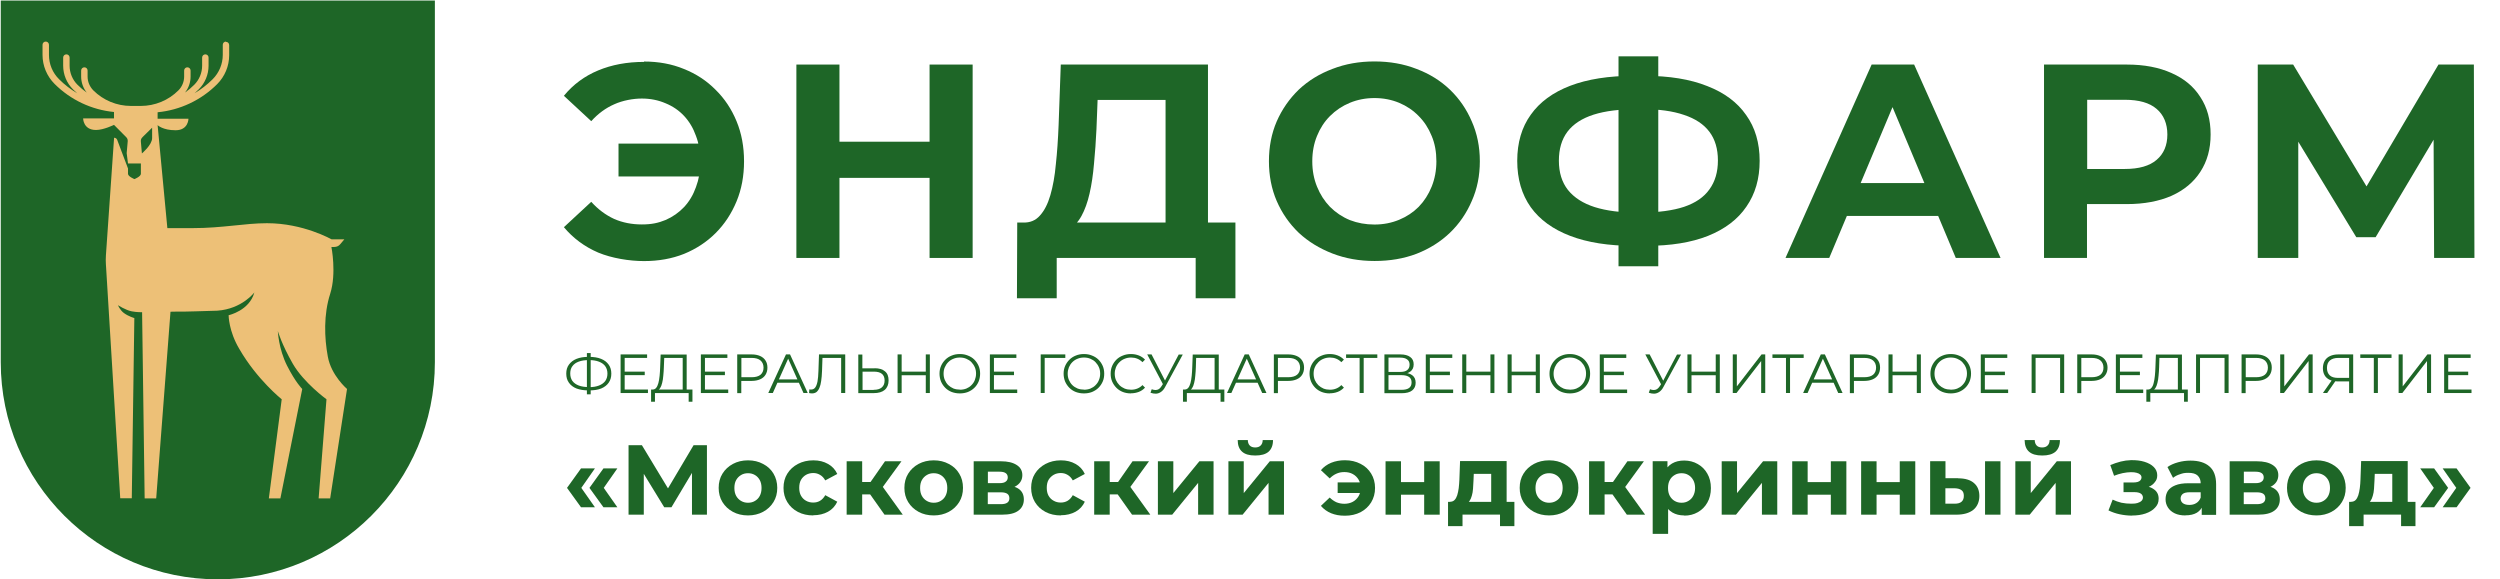
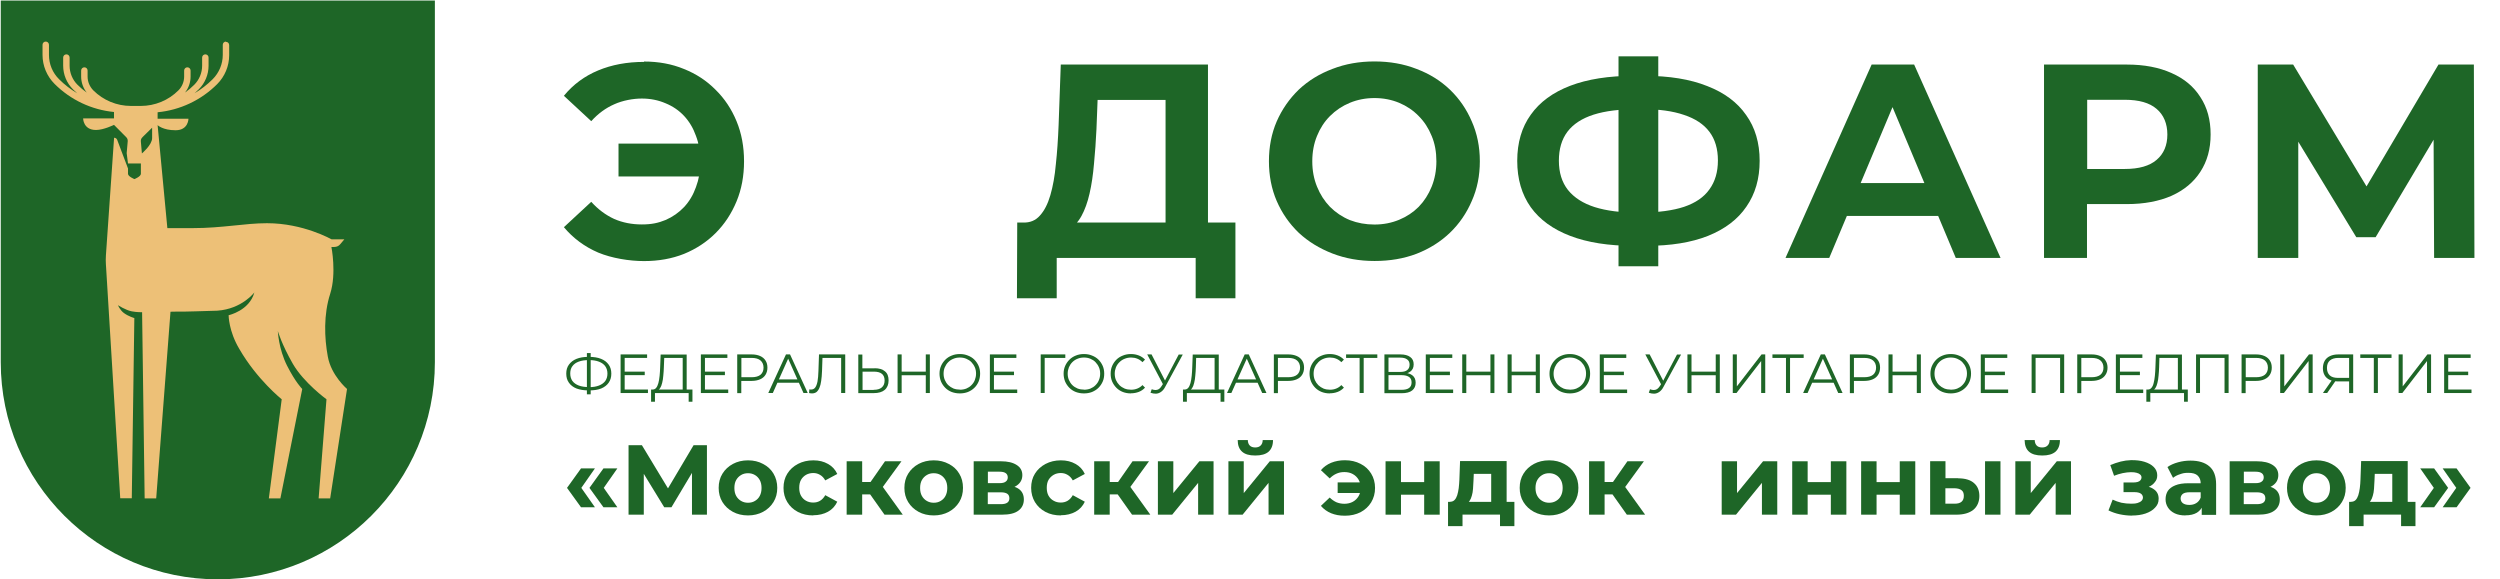
<svg xmlns="http://www.w3.org/2000/svg" id="_Слой_1" data-name="Слой_1" version="1.1" viewBox="0 0 2641 612">
  <defs>
    <style> .st0 { fill: #edc077; fill-rule: evenodd; } .st1 { fill: #1e6627; } </style>
  </defs>
  <path class="st1" d="M2571.4,535.9h-14.7l14.4-20.5-14.4-20.6h14.7l14.8,20.6-14.8,20.5ZM2595.1,535.9h-14.7l14.4-20.5-14.4-20.6h14.7l14.8,20.6-14.8,20.5Z" />
  <path class="st1" d="M2527.2,536.3v-35.7h-18.5l-.3,7.2c-.1,3-.3,5.9-.5,8.6s-.6,5.2-1.3,7.4c-.6,2.2-1.4,4-2.5,5.6-1.1,1.5-2.6,2.5-4.5,3l-16.1-2.3c2,0,3.7-.6,4.9-1.8,1.3-1.3,2.2-3,2.9-5.1.7-2.2,1.2-4.8,1.6-7.6.4-2.9.6-5.9.7-9l.7-19.5h49.2v49.1h-16.4ZM2481.6,555.8v-25.6h70.1v25.6h-15.2v-12.2h-39.6v12.2h-15.2Z" />
  <path class="st1" d="M2447.1,544.5c-6,0-11.4-1.3-16.1-3.8-4.6-2.5-8.3-5.9-11-10.3-2.7-4.4-4-9.4-4-15s1.3-10.7,4-15c2.7-4.4,6.4-7.8,11-10.3,4.7-2.5,10-3.8,16.1-3.8s11.3,1.3,15.9,3.8c4.7,2.4,8.4,5.8,11,10.2,2.6,4.3,4,9.4,4,15.1s-1.3,10.6-4,15c-2.7,4.3-6.3,7.8-11,10.3-4.7,2.5-10,3.8-15.9,3.8ZM2447.1,531.1c2.7,0,5.2-.6,7.3-1.9,2.2-1.3,3.9-3,5.1-5.3,1.3-2.4,1.9-5.2,1.9-8.4s-.6-6.1-1.9-8.4c-1.3-2.3-3-4.1-5.1-5.3-2.2-1.3-4.6-1.9-7.3-1.9s-5.2.6-7.3,1.9c-2.2,1.3-3.9,3-5.2,5.3-1.2,2.3-1.9,5.1-1.9,8.4s.6,6,1.9,8.4c1.3,2.3,3.1,4.1,5.2,5.3,2.2,1.3,4.6,1.9,7.3,1.9Z" />
  <path class="st1" d="M2355.4,543.7v-56.4h28.8c7.1,0,12.6,1.3,16.6,3.9,4,2.5,6,6.1,6,10.7s-1.9,8.2-5.7,10.9c-3.7,2.6-8.6,3.9-14.8,3.9l1.7-3.8c6.9,0,12,1.3,15.3,3.8,3.4,2.5,5.1,6.2,5.1,11s-1.9,8.9-5.7,11.7c-3.8,2.9-9.5,4.3-17.3,4.3h-30.1ZM2370.4,532.6h13.7c3,0,5.2-.5,6.7-1.5,1.5-1,2.3-2.6,2.3-4.7s-.7-3.7-2.1-4.7c-1.4-1-3.6-1.6-6.6-1.6h-14.1v12.5ZM2370.4,510.4h12.4c2.9,0,5-.5,6.4-1.6,1.5-1,2.2-2.6,2.2-4.5s-.7-3.5-2.2-4.5c-1.4-1-3.5-1.5-6.4-1.5h-12.4v12.1Z" />
  <path class="st1" d="M2325.9,543.7v-11l-1.1-2.4v-19.7c0-3.5-1.1-6.2-3.2-8.2-2.1-2-5.4-2.9-9.8-2.9s-6,.5-8.9,1.5c-2.9.9-5.3,2.2-7.3,3.8l-5.9-11.4c3.1-2.2,6.8-3.8,11.1-5,4.3-1.2,8.7-1.8,13.2-1.8,8.6,0,15.3,2,20,6.1,4.8,4.1,7.1,10.4,7.1,19v32.2h-15.3ZM2308.7,544.5c-4.4,0-8.2-.7-11.3-2.2-3.1-1.5-5.6-3.6-7.2-6.2-1.7-2.6-2.5-5.5-2.5-8.7s.8-6.3,2.4-8.8c1.7-2.5,4.3-4.5,7.9-5.9,3.6-1.5,8.2-2.2,13.9-2.2h15v9.5h-13.2c-3.9,0-6.5.6-8,1.9-1.4,1.3-2.1,2.8-2.1,4.7s.8,3.8,2.4,5c1.7,1.2,3.9,1.8,6.8,1.8s5.2-.6,7.3-1.9c2.2-1.3,3.7-3.3,4.7-5.8l2.5,7.6c-1.2,3.6-3.4,6.4-6.5,8.3-3.2,1.9-7.2,2.8-12.2,2.8Z" />
  <path class="st1" d="M2252.3,544.7c-4.3,0-8.7-.5-13-1.4-4.3-.9-8.2-2.3-11.9-4.1l4.4-11.4c2.9,1.4,6,2.5,9.3,3.3,3.4.7,6.9,1,10.4,1s4.7-.2,6.5-.7c1.9-.6,3.3-1.3,4.3-2.3,1-1,1.5-2.2,1.5-3.6s-.8-3.2-2.3-4.1c-1.5-1-3.8-1.5-6.7-1.5h-11.5v-10.2h10.2c1.9,0,3.5-.2,4.8-.6,1.3-.4,2.3-1,2.9-1.8.7-.8,1.1-1.8,1.1-2.9s-.4-2.2-1.3-3c-.8-.8-2.1-1.5-3.7-1.9-1.6-.5-3.6-.7-6.1-.7s-5.7.4-8.7,1c-3,.6-6.1,1.6-9.2,2.8l-4-11.3c3.7-1.5,7.4-2.8,11-3.7,3.6-.9,7.2-1.4,10.8-1.5,5.2-.1,10,.4,14.2,1.7,4.2,1.3,7.5,3.1,9.9,5.5,2.4,2.4,3.7,5.3,3.7,8.7s-.8,5.2-2.5,7.3c-1.6,2.2-3.8,3.9-6.7,5.1-2.9,1.2-6.1,1.8-9.7,1.8l.4-3.3c6.2,0,11.1,1.3,14.7,3.8,3.6,2.4,5.3,5.8,5.3,10.1s-1.3,6.8-3.8,9.5c-2.4,2.7-5.8,4.7-10.1,6.2-4.2,1.4-8.9,2.1-14.3,2.1Z" />
  <path class="st1" d="M2129,543.7v-56.4h16.3v33.6l27.5-33.6h15v56.4h-16.2v-33.6l-27.4,33.6h-15.1ZM2157.4,481.2c-6.2,0-10.8-1.3-13.9-4-3.1-2.7-4.6-6.8-4.7-12.3h10.7c0,2.4.7,4.3,2,5.7,1.3,1.4,3.2,2.1,5.8,2.1s4.4-.7,5.8-2.1c1.4-1.4,2.1-3.3,2.1-5.7h10.9c0,5.5-1.6,9.5-4.7,12.3-3.2,2.7-7.8,4-13.9,4Z" />
  <path class="st1" d="M2097,543.7v-56.4h16.3v56.4h-16.3ZM2068.6,505.3c7.4,0,13,1.7,16.7,5,3.8,3.2,5.7,7.8,5.7,13.7s-2.1,11.1-6.4,14.6c-4.3,3.4-10.3,5.1-18.1,5.1h-27.5v-56.5h16.2v18h13.4ZM2064.9,532.1c3.1,0,5.6-.6,7.2-2,1.7-1.4,2.5-3.5,2.5-6.3s-.8-4.8-2.5-6c-1.7-1.3-4.1-1.9-7.2-2h-9.8c0-.1,0,16.3,0,16.3h9.8Z" />
  <path class="st1" d="M1966.1,543.7v-56.4h16.3v22h24.5v-22h16.4v56.4h-16.4v-21.1h-24.5v21.1h-16.3Z" />
  <path class="st1" d="M1893.3,543.7v-56.4h16.3v22h24.5v-22h16.4v56.4h-16.4v-21.1h-24.5v21.1h-16.3Z" />
  <path class="st1" d="M1818.8,543.7v-56.4h16.2v33.6l27.5-33.6h15v56.4h-16.2v-33.6l-27.4,33.6h-15.1Z" />
-   <path class="st1" d="M1779.2,544.5c-4.8,0-8.9-1-12.5-3.1-3.6-2.1-6.4-5.3-8.4-9.5-2-4.3-2.9-9.8-2.9-16.4s.9-12.1,2.8-16.4c1.9-4.3,4.6-7.4,8.2-9.5,3.6-2.1,7.8-3.1,12.8-3.1s10.1,1.2,14.3,3.7c4.3,2.4,7.6,5.7,10.1,10.1,2.5,4.3,3.8,9.4,3.8,15.3s-1.3,11.1-3.8,15.4c-2.4,4.3-5.8,7.7-10.1,10.1-4.2,2.4-8.9,3.6-14.3,3.6ZM1745.9,564v-76.8h15.6v11.5l-.3,16.8,1,16.7v31.8h-16.4ZM1776.4,531.1c2.7,0,5.1-.6,7.2-1.9,2.2-1.3,3.9-3,5.1-5.3,1.3-2.4,2-5.2,2-8.4s-.7-6.1-2-8.4c-1.3-2.3-3-4.1-5.1-5.3-2.1-1.3-4.5-1.9-7.2-1.9s-5.2.6-7.3,1.9c-2.2,1.3-3.9,3-5.1,5.3-1.3,2.3-1.9,5.1-1.9,8.4s.6,6,1.9,8.4c1.3,2.3,3,4.1,5.1,5.3,2.2,1.3,4.6,1.9,7.3,1.9Z" />
  <path class="st1" d="M1718.6,543.7l-18.9-26.7,13.3-7.9,24.9,34.6h-19.3ZM1678.7,543.7v-56.4h16.4v56.4h-16.4ZM1690.2,522.3v-13.1h19.7v13.1h-19.7ZM1714.7,517.4l-15.3-1.7,19.8-28.4h17.4l-21.9,30.1Z" />
  <path class="st1" d="M1636.5,544.5c-6,0-11.4-1.3-16.1-3.8-4.6-2.5-8.3-5.9-11-10.3-2.7-4.4-4-9.4-4-15s1.3-10.7,4-15c2.7-4.4,6.4-7.8,11-10.3,4.7-2.5,10-3.8,16.1-3.8s11.3,1.3,15.9,3.8c4.7,2.4,8.4,5.8,11,10.2,2.7,4.3,4,9.4,4,15.1s-1.3,10.6-4,15c-2.6,4.3-6.3,7.8-11,10.3-4.7,2.5-10,3.8-15.9,3.8ZM1636.5,531.1c2.7,0,5.2-.6,7.3-1.9,2.2-1.3,3.9-3,5.1-5.3,1.3-2.4,1.9-5.2,1.9-8.4s-.6-6.1-1.9-8.4c-1.3-2.3-3-4.1-5.1-5.3-2.2-1.3-4.6-1.9-7.3-1.9s-5.2.6-7.3,1.9c-2.2,1.3-3.9,3-5.2,5.3-1.3,2.3-1.9,5.1-1.9,8.4s.6,6,1.9,8.4c1.3,2.3,3.1,4.1,5.2,5.3,2.2,1.3,4.6,1.9,7.3,1.9Z" />
  <path class="st1" d="M1575.3,536.3v-35.7h-18.4l-.3,7.2c-.1,3-.3,5.9-.5,8.6-.2,2.7-.6,5.2-1.3,7.4-.6,2.2-1.4,4-2.5,5.6-1.1,1.5-2.6,2.5-4.5,3l-16.2-2.3c2,0,3.7-.6,4.9-1.8,1.3-1.3,2.2-3,2.9-5.1.7-2.2,1.2-4.8,1.6-7.6.3-2.9.6-5.9.7-9l.7-19.5h49.2v49.1h-16.4ZM1529.7,555.8v-25.6h70.1v25.6h-15.2v-12.2h-39.6v12.2h-15.2Z" />
  <path class="st1" d="M1463.7,543.7v-56.4h16.3v22h24.5v-22h16.4v56.4h-16.4v-21.1h-24.5v21.1h-16.3Z" />
  <path class="st1" d="M1413.1,520.8v-11.2h29.5v11.2h-29.5ZM1420.9,486.2c6.1,0,11.6,1.3,16.4,3.8,4.8,2.4,8.5,5.9,11.2,10.3,2.7,4.4,4.1,9.5,4.1,15.2s-1.4,10.7-4.1,15.2c-2.7,4.4-6.5,7.9-11.2,10.4-4.8,2.4-10.2,3.7-16.4,3.7s-10.3-.9-14.7-2.6c-4.3-1.8-7.9-4.4-10.8-7.8l9.3-8.8c2.1,2.1,4.4,3.7,6.9,4.9,2.6,1.1,5.5,1.7,8.6,1.7s6.4-.7,8.9-2.1c2.6-1.4,4.6-3.4,6.1-5.9,1.5-2.5,2.2-5.4,2.2-8.7s-.7-6.3-2.2-8.8c-1.5-2.5-3.5-4.5-6.1-5.9-2.5-1.4-5.5-2.1-8.9-2.1s-6,.6-8.6,1.8c-2.5,1.1-4.8,2.8-6.9,4.9l-9.3-8.7c2.9-3.4,6.5-6,10.8-7.8,4.4-1.8,9.3-2.7,14.7-2.7Z" />
  <path class="st1" d="M1297.7,543.7v-56.4h16.2v33.6l27.5-33.6h15v56.4h-16.3v-33.6l-27.4,33.6h-15.1ZM1326,481.2c-6.2,0-10.8-1.3-13.8-4-3.1-2.7-4.7-6.8-4.7-12.3h10.7c0,2.4.7,4.3,2,5.7,1.3,1.4,3.2,2.1,5.8,2.1s4.4-.7,5.8-2.1c1.4-1.4,2.1-3.3,2.1-5.7h10.9c0,5.5-1.6,9.5-4.7,12.3-3.1,2.7-7.8,4-14,4Z" />
  <path class="st1" d="M1223.2,543.7v-56.4h16.3v33.6l27.5-33.6h15v56.4h-16.3v-33.6l-27.4,33.6h-15.1Z" />
  <path class="st1" d="M1195.9,543.7l-18.9-26.7,13.3-7.9,24.9,34.6h-19.3ZM1155.9,543.7v-56.4h16.4v56.4h-16.4ZM1167.4,522.3v-13.1h19.7v13.1h-19.7ZM1191.9,517.4l-15.3-1.7,19.8-28.4h17.4l-21.9,30.1Z" />
  <path class="st1" d="M1120.7,544.5c-6.1,0-11.5-1.2-16.2-3.7-4.8-2.5-8.5-6-11.2-10.4-2.6-4.4-4-9.4-4-15s1.3-10.7,4-15c2.7-4.4,6.5-7.8,11.2-10.3,4.8-2.5,10.2-3.8,16.2-3.8s11.1,1.3,15.5,3.8c4.4,2.4,7.7,6,9.8,10.6l-12.7,6.8c-1.5-2.7-3.3-4.6-5.6-5.9-2.2-1.3-4.5-1.9-7.1-1.9s-5.3.6-7.5,1.9c-2.2,1.3-4,3-5.4,5.3-1.3,2.3-1.9,5.1-1.9,8.4s.6,6.1,1.9,8.4c1.3,2.3,3.1,4.1,5.4,5.3,2.2,1.3,4.8,1.9,7.5,1.9s5-.6,7.1-1.8c2.2-1.3,4.1-3.3,5.6-6l12.7,6.9c-2.1,4.5-5.3,8.1-9.8,10.6-4.4,2.4-9.6,3.7-15.5,3.7Z" />
  <path class="st1" d="M1028.6,543.7v-56.4h28.8c7.1,0,12.6,1.3,16.6,3.9,4,2.5,6,6.1,6,10.7s-1.9,8.2-5.7,10.9c-3.7,2.6-8.6,3.9-14.8,3.9l1.7-3.8c6.8,0,12,1.3,15.3,3.8,3.4,2.5,5.1,6.2,5.1,11s-1.9,8.9-5.7,11.7c-3.8,2.9-9.5,4.3-17.3,4.3h-30.1ZM1043.6,532.6h13.7c3,0,5.2-.5,6.7-1.5,1.5-1,2.3-2.6,2.3-4.7s-.7-3.7-2.1-4.7c-1.4-1-3.6-1.6-6.6-1.6h-14.1v12.5ZM1043.6,510.4h12.4c2.9,0,5-.5,6.4-1.6,1.5-1,2.2-2.6,2.2-4.5s-.7-3.5-2.2-4.5c-1.4-1-3.5-1.5-6.4-1.5h-12.4v12.1Z" />
  <path class="st1" d="M986.4,544.5c-6,0-11.4-1.3-16-3.8-4.6-2.5-8.3-5.9-11-10.3-2.7-4.4-4-9.4-4-15s1.3-10.7,4-15c2.7-4.4,6.4-7.8,11-10.3,4.7-2.5,10-3.8,16-3.8s11.3,1.3,15.9,3.8c4.7,2.4,8.4,5.8,11,10.2,2.7,4.3,4,9.4,4,15.1s-1.3,10.6-4,15c-2.7,4.3-6.3,7.8-11,10.3-4.7,2.5-10,3.8-15.9,3.8ZM986.4,531.1c2.7,0,5.2-.6,7.3-1.9,2.2-1.3,3.9-3,5.1-5.3,1.3-2.4,1.9-5.2,1.9-8.4s-.6-6.1-1.9-8.4c-1.3-2.3-3-4.1-5.1-5.3-2.2-1.3-4.6-1.9-7.3-1.9s-5.2.6-7.3,1.9c-2.2,1.3-3.9,3-5.2,5.3-1.3,2.3-1.9,5.1-1.9,8.4s.6,6,1.9,8.4c1.3,2.3,3.1,4.1,5.2,5.3,2.2,1.3,4.6,1.9,7.3,1.9Z" />
  <path class="st1" d="M934.4,543.7l-18.9-26.7,13.3-7.9,24.9,34.6h-19.3ZM894.4,543.7v-56.4h16.4v56.4h-16.4ZM906,522.3v-13.1h19.7v13.1h-19.7ZM930.4,517.4l-15.3-1.7,19.8-28.4h17.4l-21.9,30.1Z" />
  <path class="st1" d="M859.2,544.5c-6.1,0-11.5-1.2-16.3-3.7-4.8-2.5-8.5-6-11.2-10.4-2.7-4.4-4-9.4-4-15s1.3-10.7,4-15c2.7-4.4,6.5-7.8,11.2-10.3,4.8-2.5,10.2-3.8,16.3-3.8s11.1,1.3,15.5,3.8c4.4,2.4,7.7,6,9.8,10.6l-12.7,6.8c-1.5-2.7-3.3-4.6-5.6-5.9-2.2-1.3-4.5-1.9-7.1-1.9s-5.3.6-7.6,1.9c-2.2,1.3-4,3-5.3,5.3-1.3,2.3-1.9,5.1-1.9,8.4s.6,6.1,1.9,8.4c1.3,2.3,3.1,4.1,5.3,5.3,2.2,1.3,4.8,1.9,7.6,1.9s5-.6,7.1-1.8c2.2-1.3,4.1-3.3,5.6-6l12.7,6.9c-2.1,4.5-5.3,8.1-9.8,10.6-4.4,2.4-9.6,3.7-15.5,3.7Z" />
  <path class="st1" d="M790.2,544.5c-6,0-11.4-1.3-16-3.8-4.6-2.5-8.3-5.9-11-10.3-2.7-4.4-4-9.4-4-15s1.3-10.7,4-15c2.7-4.4,6.4-7.8,11-10.3,4.7-2.5,10-3.8,16-3.8s11.3,1.3,15.9,3.8c4.7,2.4,8.4,5.8,11,10.2s4,9.4,4,15.1-1.3,10.6-4,15c-2.7,4.3-6.3,7.8-11,10.3-4.7,2.5-10,3.8-15.9,3.8ZM790.2,531.1c2.7,0,5.2-.6,7.3-1.9,2.2-1.3,3.9-3,5.1-5.3,1.3-2.4,1.9-5.2,1.9-8.4s-.6-6.1-1.9-8.4c-1.3-2.3-3-4.1-5.1-5.3-2.2-1.3-4.6-1.9-7.3-1.9s-5.2.6-7.3,1.9c-2.2,1.3-3.9,3-5.2,5.3-1.3,2.3-1.9,5.1-1.9,8.4s.6,6,1.9,8.4c1.3,2.3,3.1,4.1,5.2,5.3,2.2,1.3,4.6,1.9,7.3,1.9Z" />
  <path class="st1" d="M664,543.7v-73.4h14.1l31.3,51.8h-7.4l30.7-51.8h14.1v73.4c.1,0-15.8,0-15.8,0v-49c-.1,0,2.9,0,2.9,0l-24.6,41.2h-7.6l-25.2-41.2h3.6v49h-15.9Z" />
  <path class="st1" d="M613.8,535.9l-14.8-20.5,14.8-20.6h14.7l-14.4,20.6,14.4,20.5h-14.7ZM637.5,535.9l-14.8-20.5,14.8-20.6h14.7l-14.4,20.6,14.4,20.5h-14.7Z" />
  <path class="st1" d="M2385.1,272.5V68.2h37.4l87.5,145.3h-19.8l85.8-145.3h37.4l.6,204.3h-42.6l-.6-138.6h8.2l-69.4,116.7h-20.4l-70.9-116.7h9.6v138.6h-42.6Z" />
  <path class="st1" d="M2159.3,272.5V68.2h87.5c18.3,0,34,3,47.3,9,13.2,5.8,23.4,14.3,30.4,25.4,7.2,10.9,10.8,24,10.8,39.4s-3.6,28.3-10.8,39.4c-7,10.9-17.1,19.4-30.4,25.4-13.2,5.8-29,8.8-47.3,8.8h-62.2l20.1-20.4v77.3h-45.5ZM2204.9,200.1l-20.1-21.6h59.8c15,0,26.2-3.2,33.6-9.6,7.6-6.4,11.4-15.4,11.4-26.8s-3.8-20.7-11.4-27.1c-7.4-6.4-18.6-9.6-33.6-9.6h-59.8l20.1-21.6v116.4Z" />
  <path class="st1" d="M1886.2,272.5l91-204.3h44.9l91.3,204.3h-47.3l-75.9-180.9h18.1l-75.9,180.9h-46.4ZM1931.2,228.1l12-34.7h106.2l12.2,34.7h-130.4Z" />
  <path class="st1" d="M1725.6,259.7c-26.3,0-48.5-3.5-66.8-10.5-18.3-7-32.2-17.1-41.7-30.3-9.5-13.4-14.3-29.8-14.3-49s4.8-35.5,14.3-48.7c9.5-13.4,23.4-23.6,41.7-30.6,18.3-7,40.6-10.5,66.8-10.5h11.7c26.1,0,48.2,3.6,66.2,10.8,18.1,7,31.8,17.2,41.1,30.6,9.5,13.2,14.3,29.4,14.3,48.4s-4.7,35-14,48.4c-9.1,13.4-22.7,23.7-40.6,30.9-17.7,7-39.4,10.5-65.1,10.5h-13.7ZM1730,224.6h4.1c18.1-.2,33.1-2.2,44.9-6.1,12.1-4.1,21-10.2,26.8-18.4,6-8.2,9-18.4,9-30.6s-3-22.4-9-30.3c-6-8-15-13.9-26.8-17.8-11.9-4.1-26.6-6.1-44.1-6.1h-5c-18.7,0-34.1,1.9-46.4,5.8-12.2,3.9-21.5,9.9-27.7,18.1-6,8-9,18.2-9,30.6s3.2,22.8,9.6,30.9c6.6,8.2,16.1,14.2,28.3,18.1,12.4,3.9,27.5,5.8,45.2,5.8ZM1709.8,281.3V59.5h42v221.8h-42Z" />
  <path class="st1" d="M1452,275.7c-15.9,0-30.7-2.6-44.4-7.9-13.6-5.3-25.5-12.5-35.6-21.9-9.9-9.5-17.7-20.7-23.3-33.6-5.5-12.8-8.2-26.8-8.2-42s2.7-29.2,8.2-42c5.6-12.8,13.4-24,23.3-33.6,10.1-9.5,22-16.8,35.6-21.9,13.6-5.3,28.4-7.9,44.4-7.9s30.9,2.6,44.4,7.9c13.6,5.1,25.4,12.4,35.3,21.9,9.9,9.5,17.6,20.7,23.1,33.6,5.6,12.6,8.5,26.7,8.5,42s-2.8,29.2-8.5,42c-5.5,12.8-13.1,24-23.1,33.6-9.9,9.5-21.7,16.9-35.3,22.2-13.4,5.1-28.2,7.6-44.4,7.6ZM1452,237.2c9.3,0,18-1.7,26-5,8-3.3,14.9-7.9,20.7-13.7,5.8-6,10.4-13.1,13.7-21.3,3.3-8.2,5-17.1,5-26.8s-1.6-18.9-5-26.8c-3.3-8.2-7.9-15.2-13.7-21-5.8-6-12.8-10.7-20.7-14-8-3.3-16.6-5-26-5s-18,1.7-26,5c-8,3.3-15,8-21,14-5.8,5.8-10.4,12.8-13.7,21-3.3,8-5,16.9-5,26.8s1.7,18.7,5,26.8c3.3,8.2,7.9,15.3,13.7,21.3,6,6,13,10.7,21,14,8,3.1,16.6,4.7,26,4.7Z" />
  <path class="st1" d="M1231.3,252.1V105.6h-71.8l-1.2,30.9c-.6,12.8-1.5,25-2.6,36.5-1,11.5-2.5,22-4.7,31.5-2.1,9.3-5,17.2-8.5,23.6-3.5,6.4-7.8,10.9-12.8,13.4l-48.7-6.4c7.2.2,13-2.2,17.5-7.3,4.7-5.1,8.4-12.3,11.1-21.6,2.7-9.3,4.7-20.2,5.8-32.7,1.4-12.6,2.3-26.4,2.9-41.1l2.3-64.2h155.5v183.8h-44.9ZM1074.3,315.1l.3-80h230.5v80h-42v-42.6h-146.8v42.6h-42Z" />
-   <path class="st1" d="M982,68.2h45.5v204.3h-45.5V68.2ZM886.8,272.5h-45.5V68.2h45.5v204.3ZM985.5,187.9h-102.1v-38.2h102.1v38.2Z" />
  <path class="st1" d="M653.4,186.4v-34.7h101.8v34.7h-101.8ZM680.3,65c15.4,0,29.5,2.6,42.3,7.9,12.8,5.1,23.9,12.4,33.3,21.9,9.5,9.3,16.9,20.4,22.2,33.3,5.3,12.8,7.9,26.9,7.9,42.3s-2.6,29.5-7.9,42.3c-5.3,12.8-12.6,24-22.2,33.6-9.3,9.3-20.4,16.6-33.3,21.9-12.8,5.1-26.9,7.6-42.3,7.6s-34-3-48.4-9c-14.4-6.2-26.5-15.2-36.2-26.8l28.9-26.8c7.2,8,15.3,14,24.2,18.1,8.9,3.9,18.7,5.8,29.2,5.8s17.5-1.6,25.1-4.7c7.6-3.3,14.1-7.9,19.6-13.7,5.4-5.8,9.6-12.8,12.5-21,3.1-8.2,4.7-17.2,4.7-27.1s-1.6-19-4.7-27.1c-2.9-8.2-7.1-15.2-12.5-21-5.4-5.8-12-10.3-19.6-13.4-7.6-3.3-16-5-25.1-5s-20.2,2-29.2,6.1c-8.9,3.9-17,9.8-24.2,17.8l-28.9-26.8c9.7-11.9,21.8-20.8,36.2-26.8,14.4-6,30.5-9,48.4-9Z" />
  <path class="st1" d="M2585.8,392.6h21.6v3.7h-21.6v-3.7ZM2586.3,411.5h24.6v3.7h-28.9v-40.8h28v3.7h-23.7v33.4Z" />
  <path class="st1" d="M2533.9,415.2v-40.8h4.3v33.8l26.1-33.8h3.9v40.8h-4.3v-33.8l-26.1,33.8h-3.9Z" />
  <path class="st1" d="M2507.7,415.2v-38.3l1.2,1.2h-15.5v-3.7h33v3.7h-15.5l1.1-1.2v38.3h-4.3Z" />
  <path class="st1" d="M2481.6,415.2v-13.5l1.2,1.2h-13.4c-3.3,0-6.1-.6-8.4-1.7-2.3-1.1-4.1-2.7-5.3-4.8-1.2-2.1-1.8-4.6-1.8-7.5s.7-5.7,2-7.9c1.3-2.2,3.2-3.8,5.6-4.9,2.4-1.1,5.3-1.7,8.5-1.7h15.9v40.8h-4.2ZM2453.9,415.2l10-14.3h4.4l-9.9,14.3h-4.6ZM2481.6,400.5v-23.6l1.2,1.2h-12.6c-3.8,0-6.8.9-8.9,2.7-2.1,1.8-3.1,4.4-3.1,7.9s1,5.9,2.9,7.8c1.9,1.8,4.8,2.7,8.6,2.7h13l-1.2,1.3Z" />
  <path class="st1" d="M2408.8,415.2v-40.8h4.3v33.8l26.1-33.8h3.9v40.8h-4.3v-33.8l-26.1,33.8h-3.9Z" />
  <path class="st1" d="M2368,415.2v-40.8h15.3c3.5,0,6.4.6,8.9,1.7,2.5,1.1,4.4,2.7,5.7,4.8,1.4,2.1,2,4.6,2,7.5s-.7,5.4-2,7.5c-1.3,2.1-3.2,3.7-5.7,4.8-2.5,1.1-5.5,1.7-8.9,1.7h-12.9l1.9-2v14.9h-4.3ZM2372.4,400.6l-1.9-2.1h12.8c4.1,0,7.2-.9,9.3-2.6,2.1-1.8,3.2-4.3,3.2-7.5s-1.1-5.8-3.2-7.6c-2.1-1.8-5.2-2.7-9.3-2.7h-12.8l1.9-2v24.6Z" />
  <path class="st1" d="M2319.9,415.2v-40.8h34.4v40.8h-4.3v-38.3l1.1,1.2h-28.1l1.1-1.2v38.3h-4.3Z" />
  <path class="st1" d="M2300.7,413.2v-35.1h-19.5l-.3,9.9c-.1,3.1-.3,6-.6,8.9-.2,2.8-.6,5.3-1.2,7.6-.5,2.2-1.2,4-2.1,5.4-.9,1.4-2,2.2-3.4,2.5l-4.7-.9c1.6,0,2.8-.5,3.8-1.7,1.1-1.2,1.9-2.9,2.4-5.1.6-2.2,1-4.7,1.3-7.6.3-2.9.5-6.1.6-9.4l.5-13.2h27.5v38.8h-4.3ZM2267.4,424.4v-12.9h43.8v12.9h-4v-9.2h-35.6v9.2h-4.1Z" />
  <path class="st1" d="M2239,392.6h21.6v3.7h-21.6v-3.7ZM2239.5,411.5h24.6v3.7h-28.9v-40.8h28v3.7h-23.7v33.4Z" />
  <path class="st1" d="M2194.4,415.2v-40.8h15.3c3.5,0,6.4.6,8.9,1.7,2.5,1.1,4.4,2.7,5.7,4.8,1.4,2.1,2.1,4.6,2.1,7.5s-.7,5.4-2.1,7.5c-1.3,2.1-3.2,3.7-5.7,4.8-2.5,1.1-5.5,1.7-8.9,1.7h-12.9l1.9-2v14.9h-4.3ZM2198.7,400.6l-1.9-2.1h12.8c4.1,0,7.2-.9,9.3-2.6,2.1-1.8,3.2-4.3,3.2-7.5s-1.1-5.8-3.2-7.6c-2.1-1.8-5.2-2.7-9.3-2.7h-12.8l1.9-2v24.6Z" />
  <path class="st1" d="M2146.2,415.2v-40.8h34.4v40.8h-4.3v-38.3l1.1,1.2h-28.1l1.1-1.2v38.3h-4.3Z" />
  <path class="st1" d="M2096.4,392.6h21.6v3.7h-21.6v-3.7ZM2096.8,411.5h24.6v3.7h-28.9v-40.8h28v3.7h-23.7v33.4Z" />
  <path class="st1" d="M2060.8,415.6c-3.1,0-5.9-.5-8.6-1.5-2.6-1-4.9-2.5-6.8-4.4-1.9-1.9-3.4-4.1-4.5-6.6-1.1-2.5-1.6-5.3-1.6-8.3s.5-5.7,1.6-8.2c1.1-2.5,2.6-4.7,4.5-6.6,1.9-1.9,4.2-3.4,6.8-4.4,2.6-1.1,5.5-1.6,8.6-1.6s5.9.5,8.5,1.6c2.6,1,4.9,2.4,6.8,4.3,1.9,1.9,3.4,4.1,4.5,6.6,1.1,2.5,1.6,5.3,1.6,8.3s-.6,5.8-1.6,8.3c-1.1,2.5-2.5,4.7-4.5,6.6-1.9,1.9-4.2,3.3-6.8,4.4-2.6,1-5.5,1.5-8.5,1.5ZM2060.8,411.7c2.4,0,4.7-.4,6.8-1.2,2.1-.9,3.9-2,5.4-3.6,1.6-1.6,2.8-3.3,3.6-5.4.8-2.1,1.3-4.3,1.3-6.8s-.4-4.7-1.3-6.7c-.9-2.1-2.1-3.8-3.6-5.4-1.5-1.6-3.3-2.7-5.4-3.6-2.1-.9-4.3-1.3-6.8-1.3s-4.7.4-6.8,1.3c-2.1.8-3.9,2-5.5,3.6-1.5,1.5-2.7,3.3-3.6,5.4-.9,2-1.3,4.3-1.3,6.7s.4,4.6,1.3,6.7c.9,2.1,2.1,3.9,3.6,5.4,1.6,1.5,3.4,2.7,5.5,3.6,2.1.8,4.4,1.2,6.8,1.2Z" />
  <path class="st1" d="M2024.9,374.4h4.3v40.8h-4.3v-40.8ZM1999.3,415.2h-4.3v-40.8h4.3v40.8ZM2025.3,396.4h-26.4v-3.8h26.4v3.8Z" />
  <path class="st1" d="M1954.2,415.2v-40.8h15.3c3.5,0,6.4.6,8.9,1.7,2.5,1.1,4.4,2.7,5.7,4.8,1.4,2.1,2,4.6,2,7.5s-.7,5.4-2,7.5c-1.3,2.1-3.2,3.7-5.7,4.8-2.5,1.1-5.5,1.7-8.9,1.7h-12.9l1.9-2v14.9h-4.3ZM1958.5,400.6l-1.9-2.1h12.8c4.1,0,7.2-.9,9.3-2.6,2.1-1.8,3.2-4.3,3.2-7.5s-1.1-5.8-3.2-7.6c-2.1-1.8-5.2-2.7-9.3-2.7h-12.8l1.9-2v24.6Z" />
  <path class="st1" d="M1904.8,415.2l18.7-40.8h4.3l18.7,40.8h-4.6l-17.1-38.3h1.8l-17.1,38.3h-4.5ZM1912.2,404.3l1.3-3.5h23.7l1.3,3.5h-26.3Z" />
  <path class="st1" d="M1886.7,415.2v-38.3l1.2,1.2h-15.5v-3.7h33v3.7h-15.5l1.1-1.2v38.3h-4.3Z" />
  <path class="st1" d="M1830.5,415.2v-40.8h4.3v33.8l26.1-33.8h3.9v40.8h-4.3v-33.8l-26.1,33.8h-3.9Z" />
  <path class="st1" d="M1812.5,374.4h4.3v40.8h-4.3v-40.8ZM1786.9,415.2h-4.3v-40.8h4.3v40.8ZM1812.9,396.4h-26.4v-3.8h26.4v3.8Z" />
  <path class="st1" d="M1743.1,411.2c2,.8,3.8,1,5.6.6,1.8-.4,3.4-1.8,4.9-4.1l2-3.1.4-.5,15.6-29.6h4.3l-18.6,34.2c-1.2,2.4-2.7,4.1-4.4,5.3-1.7,1.2-3.5,1.8-5.4,1.9-1.9,0-3.8-.3-5.7-1l1.2-3.5ZM1755.8,407.9l-17.7-33.5h4.6l15.4,29.9-2.3,3.6Z" />
  <path class="st1" d="M1693.9,392.6h21.6v3.7h-21.6v-3.7ZM1694.4,411.5h24.5v3.7h-28.9v-40.8h28v3.7h-23.7v33.4Z" />
  <path class="st1" d="M1658.4,415.6c-3.1,0-5.9-.5-8.6-1.5-2.6-1-4.9-2.5-6.8-4.4-1.9-1.9-3.4-4.1-4.5-6.6-1.1-2.5-1.6-5.3-1.6-8.3s.5-5.7,1.6-8.2c1.1-2.5,2.6-4.7,4.5-6.6,1.9-1.9,4.2-3.4,6.8-4.4,2.6-1.1,5.5-1.6,8.6-1.6s5.9.5,8.5,1.6c2.6,1,4.9,2.4,6.8,4.3,1.9,1.9,3.4,4.1,4.5,6.6,1.1,2.5,1.6,5.3,1.6,8.3s-.5,5.8-1.6,8.3c-1.1,2.5-2.6,4.7-4.5,6.6-1.9,1.9-4.2,3.3-6.8,4.4-2.6,1-5.4,1.5-8.5,1.5ZM1658.4,411.7c2.4,0,4.7-.4,6.8-1.2,2.1-.9,3.9-2,5.4-3.6,1.6-1.6,2.8-3.3,3.6-5.4.9-2.1,1.3-4.3,1.3-6.8s-.4-4.7-1.3-6.7c-.8-2.1-2.1-3.8-3.6-5.4-1.5-1.6-3.3-2.7-5.4-3.6-2.1-.9-4.3-1.3-6.8-1.3s-4.7.4-6.8,1.3c-2.1.8-3.9,2-5.5,3.6-1.5,1.5-2.7,3.3-3.6,5.4-.8,2-1.3,4.3-1.3,6.7s.4,4.6,1.3,6.7c.9,2.1,2.1,3.9,3.6,5.4,1.6,1.5,3.4,2.7,5.5,3.6,2.1.8,4.4,1.2,6.8,1.2Z" />
  <path class="st1" d="M1622.4,374.4h4.3v40.8h-4.3v-40.8ZM1596.9,415.2h-4.3v-40.8h4.3v40.8ZM1622.8,396.4h-26.4v-3.8h26.4v3.8Z" />
  <path class="st1" d="M1574.5,374.4h4.2v40.8h-4.2v-40.8ZM1549,415.2h-4.3v-40.8h4.3v40.8ZM1574.9,396.4h-26.4v-3.8h26.4v3.8Z" />
  <path class="st1" d="M1510.1,392.6h21.6v3.7h-21.6v-3.7ZM1510.5,411.5h24.6v3.7h-28.9v-40.8h28v3.7h-23.7v33.4Z" />
  <path class="st1" d="M1462.5,415.2v-40.8h17c4.3,0,7.7.9,10.2,2.7,2.5,1.8,3.7,4.3,3.7,7.8s-1.2,5.9-3.6,7.7c-2.4,1.7-5.5,2.6-9.3,2.6l1-1.5c4.6,0,8,.9,10.4,2.7,2.4,1.8,3.6,4.4,3.6,7.9s-1.2,6.2-3.7,8.2c-2.4,1.9-6.1,2.9-11.1,2.9h-18.1ZM1466.8,411.8h13.8c3.5,0,6.1-.6,7.9-1.9,1.8-1.3,2.7-3.3,2.7-5.9s-.9-4.6-2.7-5.8-4.4-1.9-7.9-1.9h-13.8v15.6ZM1466.8,392.9h12.5c3.2,0,5.6-.6,7.2-1.9,1.7-1.3,2.6-3.2,2.6-5.7s-.8-4.4-2.6-5.6c-1.7-1.3-4.1-1.9-7.2-1.9h-12.5v15Z" />
  <path class="st1" d="M1436.3,415.2v-38.3l1.2,1.2h-15.5v-3.7h33v3.7h-15.5l1.1-1.2v38.3h-4.3Z" />
  <path class="st1" d="M1404.8,415.6c-3.1,0-5.9-.5-8.5-1.5-2.6-1-4.9-2.5-6.8-4.4-1.9-1.9-3.4-4.1-4.5-6.6-1-2.5-1.6-5.3-1.6-8.3s.5-5.8,1.6-8.3c1.1-2.5,2.6-4.7,4.5-6.6,2-1.9,4.2-3.3,6.8-4.3,2.6-1.1,5.4-1.6,8.5-1.6s5.7.5,8.3,1.5c2.6,1,4.8,2.5,6.6,4.4l-2.7,2.7c-1.7-1.7-3.5-2.9-5.5-3.7-2-.8-4.2-1.2-6.5-1.2s-4.7.4-6.8,1.3c-2.1.8-3.9,2-5.5,3.6-1.5,1.5-2.8,3.3-3.7,5.4-.9,2-1.3,4.3-1.3,6.7s.4,4.7,1.3,6.8c.9,2,2.1,3.8,3.7,5.4,1.6,1.5,3.4,2.7,5.5,3.6,2.1.8,4.4,1.2,6.8,1.2s4.5-.4,6.5-1.2c2-.8,3.9-2,5.5-3.7l2.7,2.7c-1.8,2-4,3.5-6.6,4.5-2.6,1-5.4,1.5-8.4,1.5Z" />
  <path class="st1" d="M1345.7,415.2v-40.8h15.3c3.5,0,6.4.6,8.9,1.7,2.5,1.1,4.4,2.7,5.7,4.8,1.4,2.1,2,4.6,2,7.5s-.7,5.4-2,7.5c-1.3,2.1-3.2,3.7-5.7,4.8-2.5,1.1-5.5,1.7-8.9,1.7h-12.9l1.9-2v14.9h-4.3ZM1350,400.6l-1.9-2.1h12.8c4.1,0,7.2-.9,9.3-2.6,2.1-1.8,3.2-4.3,3.2-7.5s-1.1-5.8-3.2-7.6c-2.1-1.8-5.2-2.7-9.3-2.7h-12.8l1.9-2v24.6Z" />
  <path class="st1" d="M1296.2,415.2l18.7-40.8h4.3l18.7,40.8h-4.5l-17.2-38.3h1.8l-17.2,38.3h-4.5ZM1303.6,404.3l1.3-3.5h23.7l1.3,3.5h-26.3Z" />
  <path class="st1" d="M1283.1,413.2v-35.1h-19.5l-.3,9.9c-.1,3.1-.3,6-.6,8.9-.2,2.8-.6,5.3-1.2,7.6-.5,2.2-1.2,4-2.1,5.4-.8,1.4-2,2.2-3.4,2.5l-4.7-.9c1.6,0,2.8-.5,3.9-1.7,1-1.2,1.8-2.9,2.4-5.1.6-2.2,1-4.7,1.3-7.6.3-2.9.5-6.1.6-9.4l.5-13.2h27.5v38.8h-4.3ZM1249.7,424.4v-12.9h43.7v12.9h-4v-9.2h-35.6v9.2h-4.1Z" />
  <path class="st1" d="M1216.8,411.2c2,.8,3.8,1,5.6.6,1.8-.4,3.4-1.8,4.8-4.1l2-3.1.4-.5,15.6-29.6h4.3l-18.6,34.2c-1.2,2.4-2.7,4.1-4.4,5.3-1.7,1.2-3.5,1.8-5.4,1.9-1.9,0-3.8-.3-5.7-1l1.2-3.5ZM1229.6,407.9l-17.7-33.5h4.6l15.4,29.9-2.3,3.6Z" />
  <path class="st1" d="M1194.7,415.6c-3.1,0-5.9-.5-8.5-1.5-2.6-1-4.9-2.5-6.8-4.4-1.9-1.9-3.4-4.1-4.5-6.6-1.1-2.5-1.6-5.3-1.6-8.3s.5-5.8,1.6-8.3c1.1-2.5,2.6-4.7,4.5-6.6,1.9-1.9,4.2-3.3,6.8-4.3,2.6-1.1,5.5-1.6,8.5-1.6s5.7.5,8.3,1.5c2.6,1,4.8,2.5,6.6,4.4l-2.7,2.7c-1.7-1.7-3.5-2.9-5.5-3.7-2-.8-4.2-1.2-6.5-1.2s-4.7.4-6.8,1.3c-2.1.8-3.9,2-5.5,3.6-1.6,1.5-2.8,3.3-3.7,5.4-.8,2-1.3,4.3-1.3,6.7s.4,4.7,1.3,6.8c.9,2,2.1,3.8,3.7,5.4,1.5,1.5,3.4,2.7,5.5,3.6,2.1.8,4.4,1.2,6.8,1.2s4.5-.4,6.5-1.2c2-.8,3.9-2,5.5-3.7l2.7,2.7c-1.8,2-4,3.5-6.6,4.5-2.6,1-5.4,1.5-8.4,1.5Z" />
  <path class="st1" d="M1145.1,415.6c-3.1,0-5.9-.5-8.6-1.5-2.6-1-4.9-2.5-6.8-4.4-1.9-1.9-3.4-4.1-4.5-6.6-1-2.5-1.6-5.3-1.6-8.3s.5-5.7,1.6-8.2c1.1-2.5,2.6-4.7,4.5-6.6,1.9-1.9,4.2-3.4,6.8-4.4,2.6-1.1,5.5-1.6,8.6-1.6s5.9.5,8.5,1.6c2.6,1,4.9,2.4,6.8,4.3,1.9,1.9,3.4,4.1,4.5,6.6,1.1,2.5,1.6,5.3,1.6,8.3s-.5,5.8-1.6,8.3c-1.1,2.5-2.6,4.7-4.5,6.6-1.9,1.9-4.2,3.3-6.8,4.4-2.6,1-5.4,1.5-8.5,1.5ZM1145.1,411.7c2.5,0,4.7-.4,6.8-1.2,2.1-.9,3.9-2,5.4-3.6,1.6-1.6,2.8-3.3,3.6-5.4.9-2.1,1.3-4.3,1.3-6.8s-.4-4.7-1.3-6.7c-.9-2.1-2.1-3.8-3.6-5.4-1.5-1.6-3.3-2.7-5.4-3.6-2.1-.9-4.3-1.3-6.8-1.3s-4.7.4-6.8,1.3c-2.1.8-3.9,2-5.5,3.6-1.5,1.5-2.7,3.3-3.6,5.4-.8,2-1.3,4.3-1.3,6.7s.4,4.6,1.3,6.7c.9,2.1,2.1,3.9,3.6,5.4,1.5,1.5,3.4,2.7,5.5,3.6,2.1.8,4.4,1.2,6.8,1.2Z" />
  <path class="st1" d="M1099.4,415.2v-40.8h26v3.7h-22.9l1.1-1.1v38.2c0,0-4.2,0-4.2,0Z" />
  <path class="st1" d="M1049.6,392.6h21.6v3.7h-21.6v-3.7ZM1050,411.5h24.6v3.7h-28.9v-40.8h28v3.7h-23.7v33.4Z" />
  <path class="st1" d="M1014,415.6c-3.1,0-5.9-.5-8.6-1.5-2.6-1-4.9-2.5-6.8-4.4-1.9-1.9-3.4-4.1-4.5-6.6-1-2.5-1.6-5.3-1.6-8.3s.5-5.7,1.6-8.2c1.1-2.5,2.6-4.7,4.5-6.6,1.9-1.9,4.2-3.4,6.8-4.4,2.6-1.1,5.5-1.6,8.6-1.6s5.9.5,8.5,1.6c2.6,1,4.9,2.4,6.8,4.3,1.9,1.9,3.4,4.1,4.5,6.6,1.1,2.5,1.6,5.3,1.6,8.3s-.6,5.8-1.6,8.3c-1.1,2.5-2.5,4.7-4.5,6.6-1.9,1.9-4.2,3.3-6.8,4.4-2.6,1-5.5,1.5-8.5,1.5ZM1014,411.7c2.5,0,4.7-.4,6.8-1.2,2.1-.9,3.9-2,5.4-3.6,1.6-1.6,2.8-3.3,3.6-5.4.8-2.1,1.3-4.3,1.3-6.8s-.4-4.7-1.3-6.7c-.9-2.1-2.1-3.8-3.6-5.4-1.5-1.6-3.3-2.7-5.4-3.6-2.1-.9-4.3-1.3-6.8-1.3s-4.7.4-6.8,1.3c-2.1.8-3.9,2-5.5,3.6-1.5,1.5-2.7,3.3-3.6,5.4-.9,2-1.3,4.3-1.3,6.7s.4,4.6,1.3,6.7c.9,2.1,2.1,3.9,3.6,5.4,1.6,1.5,3.4,2.7,5.5,3.6,2.1.8,4.4,1.2,6.8,1.2Z" />
  <path class="st1" d="M978,374.4h4.3v40.8h-4.3v-40.8ZM952.5,415.2h-4.3v-40.8h4.3v40.8ZM978.5,396.4h-26.4v-3.8h26.4v3.8Z" />
  <path class="st1" d="M923.9,389c4.8,0,8.5,1.1,11,3.3,2.6,2.1,3.8,5.3,3.8,9.6s-1.4,7.7-4.1,10c-2.7,2.3-6.6,3.4-11.7,3.4h-16.2v-40.8h4.3v14.6h12.8ZM922.9,411.8c3.8,0,6.6-.8,8.6-2.5,2-1.7,3-4.1,3-7.3s-1-5.6-2.9-7.1c-1.9-1.6-4.8-2.3-8.6-2.3h-11.8v19.3h11.8Z" />
  <path class="st1" d="M858,415.6c-.5,0-1.1,0-1.6-.1-.5,0-1.1-.1-1.7-.3l.3-3.9c.7.2,1.3.2,1.9.2,1.8,0,3.2-.7,4.2-2,1.1-1.4,1.9-3.5,2.5-6.4.5-2.9.9-6.6,1-11.2l.6-17.5h27.7v40.8h-4.3v-38.3l1.1,1.2h-21.8l1-1.2-.5,14.9c-.2,4.1-.4,7.6-.9,10.6-.4,3-1,5.4-1.9,7.4-.8,1.9-1.9,3.4-3.1,4.4-1.3.9-2.8,1.4-4.7,1.4Z" />
  <path class="st1" d="M811.6,415.2l18.7-40.8h4.3l18.7,40.8h-4.5l-17.1-38.3h1.8l-17.1,38.3h-4.5ZM818.9,404.3l1.3-3.5h23.7l1.3,3.5h-26.3Z" />
  <path class="st1" d="M778.8,415.2v-40.8h15.3c3.5,0,6.4.6,8.9,1.7,2.5,1.1,4.4,2.7,5.7,4.8,1.4,2.1,2,4.6,2,7.5s-.7,5.4-2,7.5c-1.3,2.1-3.2,3.7-5.7,4.8-2.5,1.1-5.5,1.7-8.9,1.7h-12.9l1.9-2v14.9h-4.3ZM783.2,400.6l-1.9-2.1h12.8c4.1,0,7.2-.9,9.3-2.6,2.1-1.8,3.2-4.3,3.2-7.5s-1.1-5.8-3.2-7.6c-2.1-1.8-5.2-2.7-9.3-2.7h-12.8l1.9-2v24.6Z" />
  <path class="st1" d="M744.2,392.6h21.6v3.7h-21.6v-3.7ZM744.7,411.5h24.6v3.7h-28.9v-40.8h28v3.7h-23.7v33.4Z" />
  <path class="st1" d="M721.2,413.2v-35.1h-19.5l-.4,9.9c-.1,3.1-.3,6-.6,8.9-.2,2.8-.6,5.3-1.2,7.6-.5,2.2-1.2,4-2.1,5.4-.9,1.4-2,2.2-3.4,2.5l-4.7-.9c1.6,0,2.8-.5,3.8-1.7,1-1.2,1.8-2.9,2.4-5.1.6-2.2,1-4.7,1.3-7.6.3-2.9.5-6.1.6-9.4l.5-13.2h27.5v38.8h-4.3ZM687.8,424.4v-12.9h43.7v12.9h-4v-9.2h-35.6v9.2h-4.1Z" />
  <path class="st1" d="M659.5,392.6h21.6v3.7h-21.6v-3.7ZM659.9,411.5h24.6v3.7h-28.9v-40.8h28v3.7h-23.7v33.4Z" />
  <path class="st1" d="M621.5,412.4c-4.9,0-9-.7-12.5-2-3.5-1.4-6.1-3.4-8-6.1-1.9-2.6-2.8-5.8-2.8-9.6s.9-6.9,2.8-9.5c1.9-2.6,4.5-4.7,8-6.1,3.5-1.4,7.6-2.1,12.5-2.1h1c4.9,0,9.1.7,12.5,2.1,3.5,1.4,6.1,3.4,8,6.1,1.9,2.6,2.8,5.8,2.8,9.5s-.9,6.9-2.8,9.6c-1.8,2.6-4.5,4.7-7.9,6.1-3.5,1.4-7.6,2-12.4,2h-1.2ZM621.9,409h.4c4.1,0,7.6-.6,10.4-1.7,2.9-1.1,5.1-2.7,6.7-4.8,1.5-2.1,2.3-4.7,2.3-7.8s-.8-5.7-2.3-7.8c-1.5-2.1-3.7-3.7-6.6-4.8-2.8-1.1-6.3-1.7-10.3-1.7h-.5c-4.1,0-7.6.5-10.6,1.6s-5.2,2.7-6.7,4.8c-1.6,2.1-2.3,4.7-2.3,7.8s.8,5.7,2.3,7.9c1.6,2.1,3.9,3.7,6.8,4.8,3,1.1,6.5,1.6,10.5,1.6ZM620,416.6v-43.6h4v43.6h-4Z" />
  <path class="st1" d="M.8.6h458.6v382.1c0,126.6-102.7,229.3-229.3,229.3h0C103.5,612,.8,509.3.8,382.7V.6Z" />
  <path class="st0" d="M238.7,44.2c1.9,0,3.4,1.5,3.4,3.4v10.7c0,11.5-4.6,22.5-12.7,30.6-17,17-39.2,27.4-62.9,29.7v6.8h32.6s0,12.2-13.6,12.2-19-5.4-19-5.4l10.3,108.8h26.4c32,0,55.2-5.2,78.9-5.2,38.4,0,68,17,68.1,17h13.6l-4.4,5.2c-1.5,1.9-3.8,2.9-6.3,2.9h-3s5.6,27.8-1.3,49.5c-7,21.7-6.2,46.3-2.5,66.3,3.6,20,20.3,34.2,20.3,34.2l-17.8,115.6h-12.2l8.3-104.7s-23.9-17.4-35.5-37.4c-11.9-20.7-15.9-34.7-15.9-34.7,0,0,.8,18.8,9.7,36.5,9,17.7,16,24.7,16.1,24.7l-23.1,115.6h-12.2l13.6-104.7s-26.2-20.9-44.8-53.2c-11.3-18.9-11.3-35.6-11.3-35.6,0,0,22-4.8,27.2-24.1,0,0-12.9,17.4-39.1,19.3-13.1.5-36,1-36,1h-8.2c0,0-5.3.1-5.3.1l-15.1,197.2h-12.2l-2.7-196.7s-5.1.2-10.9-.9c-6.4-1.2-14.6-6.5-14.6-6.5,0,0,2.1,5.2,6.3,8.3,5.1,3.7,11,5.3,11,5.3l-2.7,190.4h-12.2l-15-244.9s-.3-4.1-.3-6.8.3-6.8.3-6.8l8.5-122.4c1.5,0,2.8.9,3.3,2.3l11.4,30.2v5.6c0,2.9,6.8,5.6,6.8,5.6,0,0,6.8-2.7,6.8-5.6v-10.9h-13.6l-1.4-10.9,1.1-12.6c.1-1.6-.4-3.2-1.6-4.3l-12.9-13s-10.9,5.4-19,5.4c-13.6,0-13.6-12.2-13.6-12.2h32.6v-6.8c-23.6-2.3-45.8-12.7-62.8-29.7-8.1-8.1-12.7-19.1-12.7-30.6v-10.7c0-1.9,1.5-3.4,3.4-3.4s3.4,1.5,3.4,3.4v10.7c0,9.7,3.8,18.9,10.7,25.7,5.8,5.8,12.2,10.7,19.1,14.8-1.5-1.3-3-2.7-4.5-4.2-6.6-6.6-10.3-15.6-10.3-24.9v-8.6c0-1.9,1.5-3.4,3.4-3.4s3.4,1.5,3.4,3.4v8.6c0,7.5,3,14.8,8.3,20.1,3,3,6.3,5.8,9.8,8.3-3.8-4.8-5.9-10.8-5.9-16.9v-6.4c0-1.9,1.5-3.4,3.4-3.4s3.4,1.5,3.4,3.4v6.4c0,5.4,2.2,10.6,6,14.5,10.6,10.6,24.9,16.5,39.8,16.5h10.4c14.9,0,29.3-5.9,39.8-16.5,3.8-3.8,6-9.1,6-14.5v-6.4c0-1.9,1.5-3.4,3.4-3.4s3.4,1.5,3.4,3.4v6.4c0,6.2-2.1,12.1-5.9,16.9,3.5-2.5,6.7-5.2,9.8-8.3,5.3-5.3,8.3-12.6,8.3-20.1v-8.6c0-1.9,1.5-3.4,3.4-3.4s3.4,1.5,3.4,3.4v8.6c0,9.3-3.7,18.3-10.3,24.9-1.5,1.5-3,2.8-4.5,4.2,6.9-4.1,13.3-9,19.1-14.8,6.8-6.8,10.7-16.1,10.7-25.7v-10.7c0-1.9,1.5-3.4,3.4-3.4ZM150.4,145.1c-1.2,1.1-1.8,2.7-1.6,4.4l1.1,12.6s2.7-2.3,5.4-5.4c2.7-3.2,5.4-7.2,5.4-10.9v-10.9l-10.4,10.2Z" />
</svg>